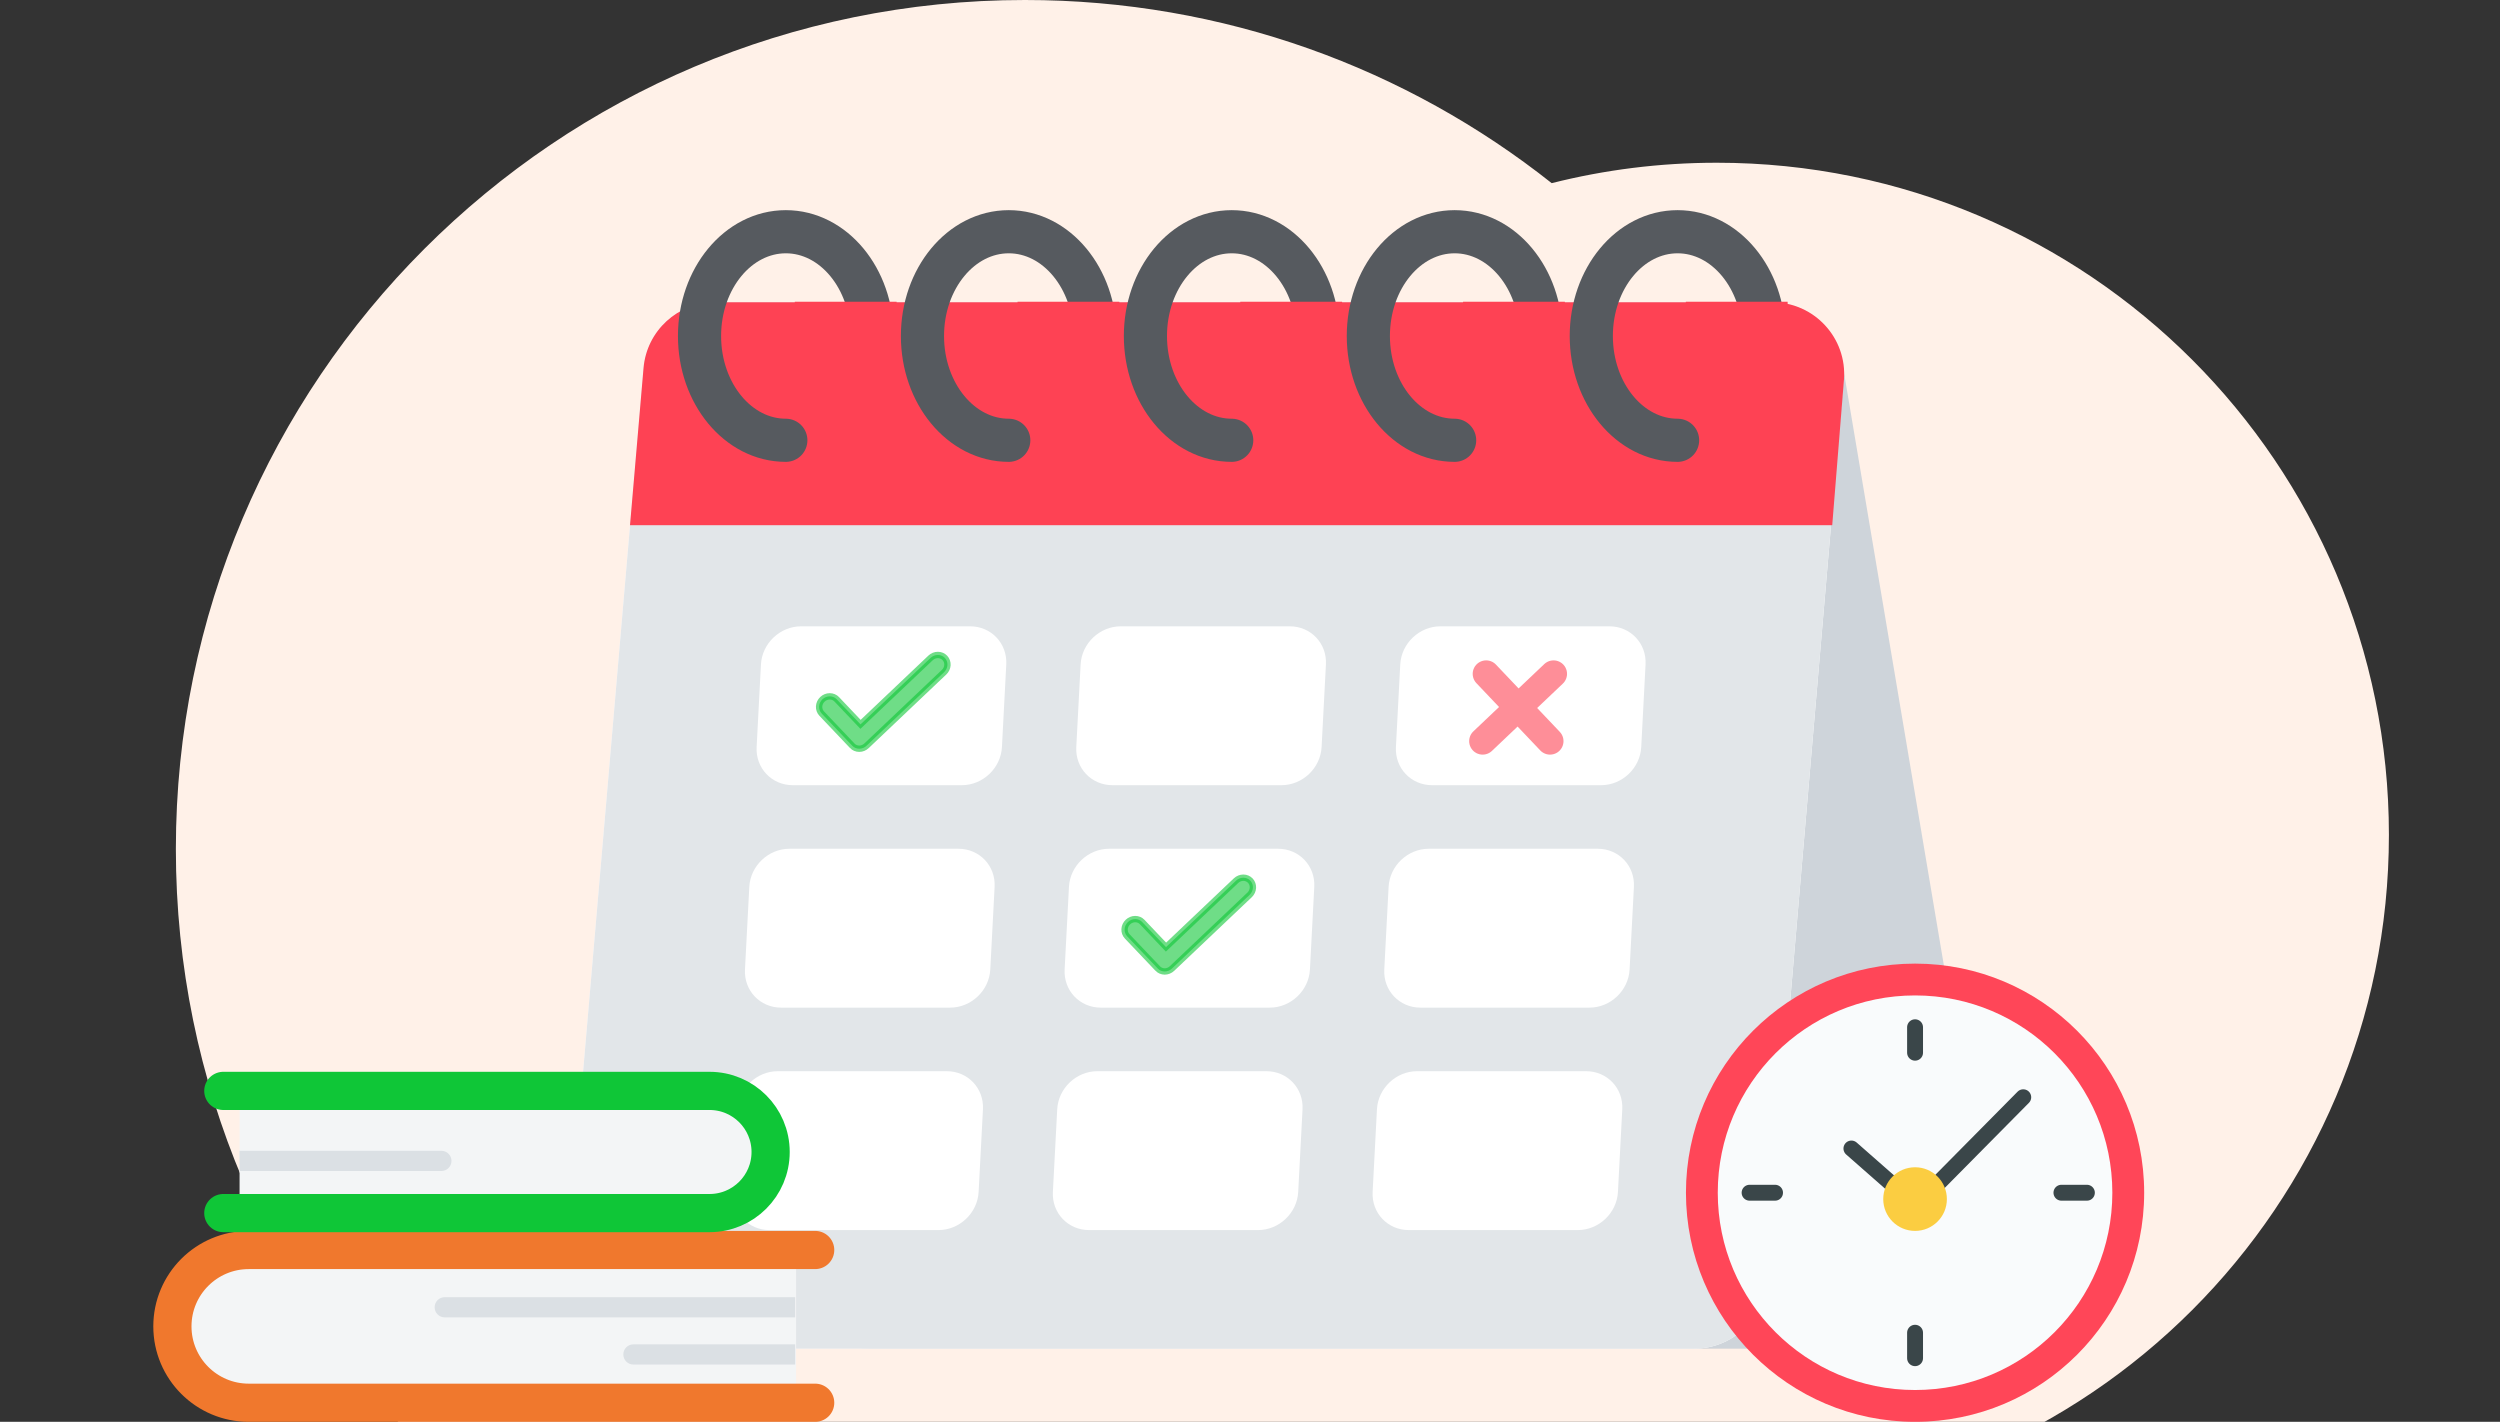
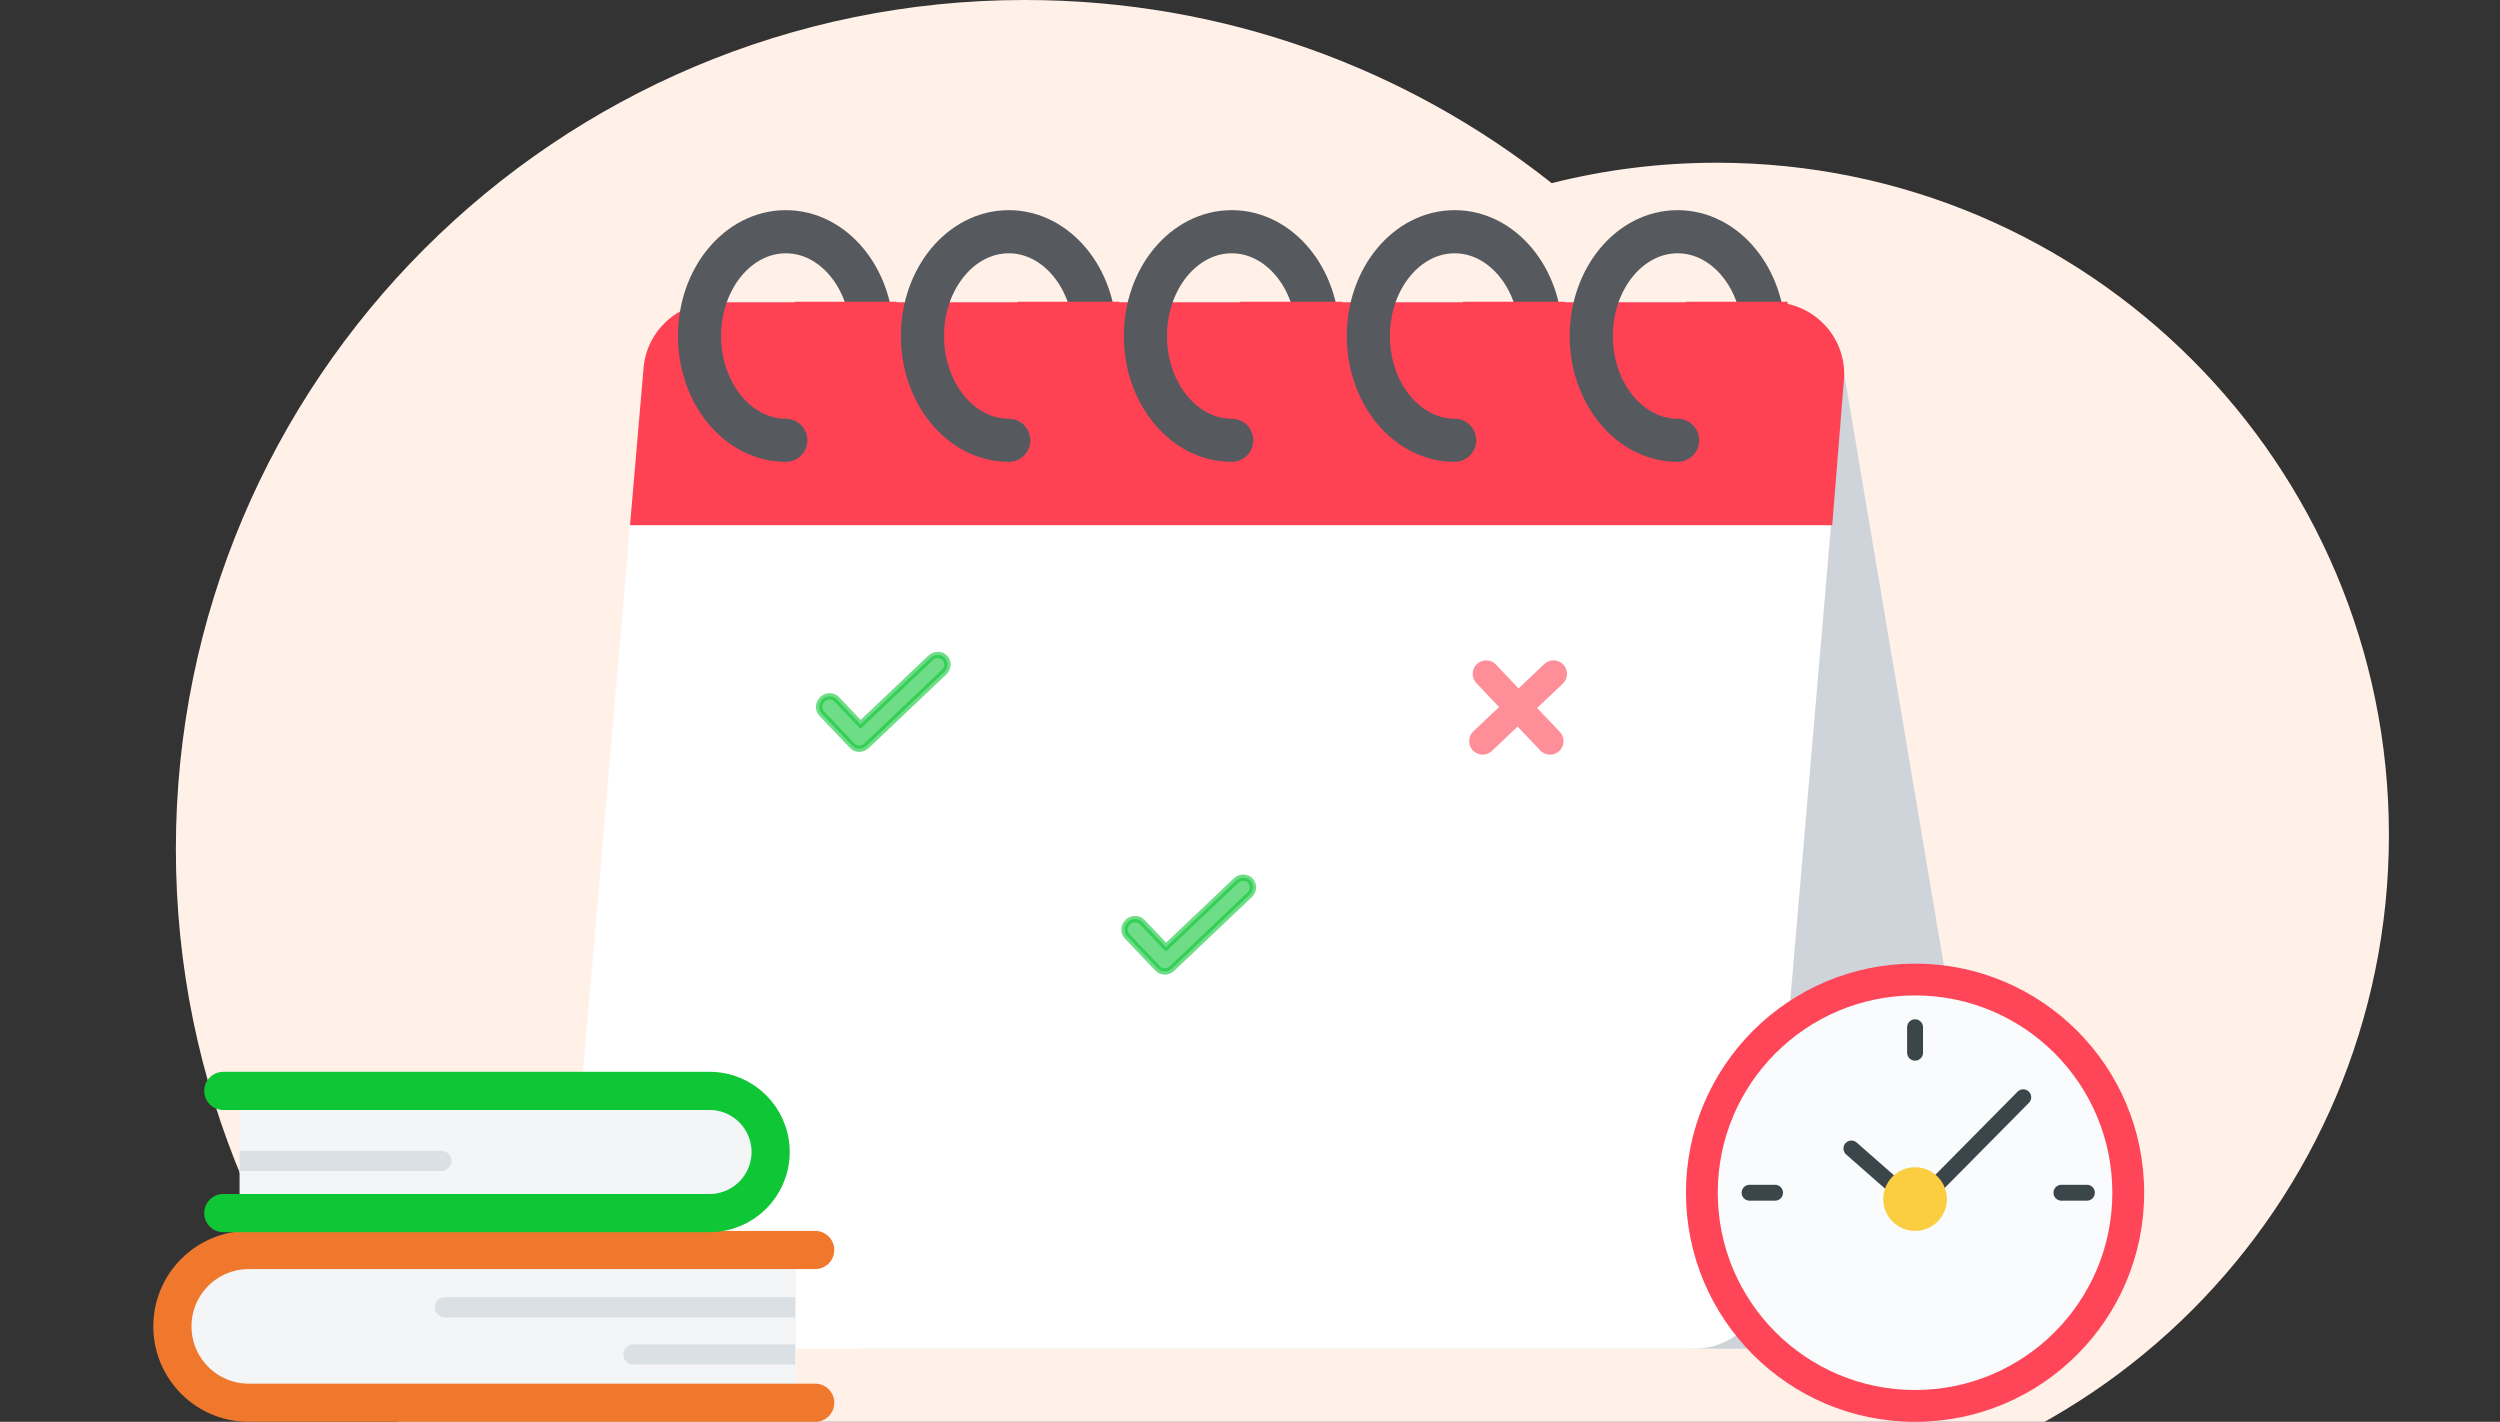
<svg xmlns="http://www.w3.org/2000/svg" width="371" height="211" viewBox="0 0 371 211" fill="none">
  <rect x="0" y="0" width="371" height="211" fill="#333333" stroke="none" />
  <g clip-path="url(#clip0_103_3294)">
    <path d="M152.098 0C181.631 2.23992e-05 208.791 10.163 230.272 27.18C238.108 25.202 246.313 24.15 254.764 24.15C309.854 24.15 354.514 68.81 354.514 123.9C354.513 178.991 309.854 223.65 254.764 223.65C247.732 223.65 240.87 222.92 234.249 221.536C212.19 240.522 183.485 252 152.098 252C82.51 252 26.098 195.588 26.098 126C26.098 56.412 82.51 0 152.098 0Z" fill="#FFF1E8" />
  </g>
  <path d="M273.39 53.753C272.524 48.615 268.076 44.854 262.866 44.854H108.26C101.716 44.854 96.713 50.69 97.713 57.157L118.426 191.097C119.23 196.3 123.708 200.139 128.973 200.139H285.434C292.036 200.139 297.055 194.204 295.958 187.693L273.39 53.753Z" fill="#CED4DA" />
  <path d="M95.502 54.613C95.977 49.093 100.595 44.854 106.136 44.854H262.943C269.198 44.854 274.112 50.208 273.576 56.44L262.069 190.38C261.595 195.9 256.976 200.139 251.436 200.139H94.629C88.374 200.139 83.46 194.785 83.995 188.553L95.502 54.613Z" fill="white" />
-   <path d="M95.502 54.613C95.977 49.093 100.595 44.854 106.136 44.854H262.943C269.198 44.854 274.112 50.208 273.576 56.44L262.069 190.38C261.595 195.9 256.976 200.139 251.436 200.139H94.629C88.374 200.139 83.46 194.785 83.995 188.553L95.502 54.613Z" fill="#E2E6E9" />
  <path d="M95.501 54.611C95.976 49.092 100.595 44.854 106.134 44.854H263.004C269.236 44.854 274.143 50.172 273.642 56.384L271.903 77.939H93.494L95.501 54.611Z" fill="#FE4254" />
  <path d="M116.617 65.339C109.544 65.339 103.81 58.411 103.81 49.864C103.81 41.317 109.544 34.389 116.617 34.389C123.69 34.389 129.424 41.317 129.424 49.864" stroke="#565A5F" stroke-width="6.404" stroke-linecap="round" />
  <path d="M149.701 65.339C142.628 65.339 136.894 58.411 136.894 49.864C136.894 41.317 142.628 34.389 149.701 34.389C156.774 34.389 162.508 41.317 162.508 49.864" stroke="#565A5F" stroke-width="6.404" stroke-linecap="round" />
  <path d="M182.787 65.339C175.714 65.339 169.98 58.411 169.98 49.864C169.98 41.317 175.714 34.389 182.787 34.389C189.86 34.389 195.594 41.317 195.594 49.864" stroke="#565A5F" stroke-width="6.404" stroke-linecap="round" />
  <path d="M215.869 65.339C208.796 65.339 203.062 58.411 203.062 49.864C203.062 41.317 208.796 34.389 215.869 34.389C222.942 34.389 228.676 41.317 228.676 49.864" stroke="#565A5F" stroke-width="6.404" stroke-linecap="round" />
  <path d="M248.955 65.339C241.882 65.339 236.148 58.411 236.148 49.864C236.148 41.317 241.882 34.389 248.955 34.389C256.028 34.389 261.762 41.317 261.762 49.864" stroke="#565A5F" stroke-width="6.404" stroke-linecap="round" />
  <rect x="117.945" y="44.778" width="15.111" height="16.056" fill="#FE4254" />
  <rect x="151" y="44.778" width="15.111" height="16.056" fill="#FE4254" />
  <rect x="184.057" y="44.778" width="15.111" height="16.056" fill="#FE4254" />
  <rect x="217.115" y="44.778" width="15.111" height="16.056" fill="#FE4254" />
  <rect x="250.174" y="44.778" width="15.111" height="16.056" fill="#FE4254" />
  <path d="M140.5 158.965C143.629 158.965 146.034 161.498 145.87 164.623L145.228 176.885C145.064 180.01 142.394 182.544 139.264 182.544H114.193C111.063 182.544 108.659 180.01 108.823 176.885L109.465 164.623C109.629 161.498 112.299 158.965 115.429 158.965H140.5ZM187.926 158.965C191.055 158.965 193.46 161.498 193.296 164.623L192.654 176.885C192.49 180.01 189.82 182.544 186.69 182.544H161.619C158.489 182.544 156.085 180.01 156.248 176.885L156.891 164.623C157.055 161.498 159.725 158.965 162.854 158.965H187.926ZM235.375 158.965C238.504 158.965 240.909 161.498 240.745 164.623L240.103 176.885C239.939 180.01 237.269 182.544 234.139 182.544H209.068C205.938 182.544 203.534 180.01 203.698 176.885L204.34 164.623C204.504 161.498 207.174 158.965 210.304 158.965H235.375ZM142.23 125.955C145.36 125.955 147.764 128.489 147.6 131.614L146.958 143.874C146.794 147 144.124 149.534 140.994 149.534H115.923C112.793 149.534 110.39 147 110.554 143.874L111.196 131.614C111.36 128.489 114.029 125.955 117.159 125.955H142.23ZM189.667 125.955C192.797 125.955 195.202 128.489 195.038 131.614L194.395 143.874C194.232 147 191.561 149.534 188.432 149.534H163.36C160.231 149.534 157.827 147 157.991 143.874L158.634 131.614C158.797 128.489 161.467 125.955 164.596 125.955H189.667ZM237.103 125.955C240.233 125.955 242.637 128.489 242.473 131.614L241.831 143.874C241.667 147 238.997 149.534 235.867 149.534H210.796C207.666 149.534 205.263 147 205.427 143.874L206.069 131.614C206.233 128.489 208.902 125.955 212.032 125.955H237.103ZM143.961 92.944C147.09 92.944 149.494 95.478 149.33 98.604L148.688 110.864C148.524 113.989 145.855 116.523 142.725 116.523H117.654C114.524 116.523 112.12 113.989 112.284 110.864L112.926 98.604C113.09 95.478 115.76 92.944 118.89 92.944H143.961ZM191.398 92.944C194.528 92.944 196.932 95.478 196.768 98.604L196.125 110.864C195.962 113.989 193.292 116.523 190.163 116.523H165.091C161.962 116.523 159.557 113.989 159.721 110.864L160.364 98.604C160.527 95.478 163.198 92.944 166.327 92.944H191.398ZM238.832 92.944C241.962 92.944 244.365 95.478 244.201 98.604L243.559 110.864C243.395 113.989 240.726 116.523 237.596 116.523H212.525C209.395 116.523 206.991 113.989 207.155 110.864L207.797 98.604C207.961 95.478 210.631 92.944 213.761 92.944H238.832Z" fill="white" />
  <path opacity="0.6" d="M139.18 97.195C139.577 97.195 139.95 97.353 140.217 97.634C140.483 97.914 140.621 98.296 140.601 98.693C140.58 99.09 140.401 99.47 140.106 99.751L139.754 100.084L139.752 100.082L128.595 110.67C128.449 110.81 128.278 110.921 128.092 110.996C127.907 111.072 127.709 111.111 127.512 111.111C127.315 111.111 127.121 111.072 126.943 110.996C126.765 110.921 126.605 110.811 126.474 110.671L126.474 110.67L121.94 105.893C121.808 105.754 121.706 105.589 121.64 105.407C121.575 105.226 121.546 105.031 121.556 104.835C121.566 104.638 121.615 104.443 121.7 104.261C121.785 104.08 121.904 103.915 122.051 103.776C122.197 103.637 122.368 103.526 122.554 103.451C122.74 103.376 122.938 103.337 123.134 103.337C123.331 103.337 123.524 103.376 123.702 103.451C123.88 103.526 124.039 103.637 124.171 103.776L127.702 107.496L138.096 97.634C138.392 97.353 138.782 97.195 139.18 97.195Z" fill="#0FC637" stroke="#0FC637" stroke-width="0.944" />
  <path opacity="0.6" d="M184.512 130.25C184.909 130.25 185.282 130.408 185.549 130.689C185.815 130.97 185.953 131.351 185.933 131.748C185.912 132.145 185.733 132.525 185.438 132.806L185.086 133.14L185.084 133.138L173.927 143.726C173.781 143.865 173.61 143.976 173.424 144.052C173.239 144.127 173.041 144.167 172.844 144.167C172.647 144.167 172.453 144.127 172.275 144.052C172.097 143.976 171.937 143.866 171.806 143.727L171.806 143.726L167.272 138.948C167.14 138.809 167.038 138.644 166.972 138.463C166.907 138.281 166.878 138.086 166.888 137.89C166.898 137.693 166.947 137.498 167.032 137.317C167.117 137.135 167.236 136.97 167.383 136.831C167.529 136.692 167.701 136.581 167.886 136.506C168.072 136.431 168.27 136.392 168.467 136.392C168.663 136.392 168.856 136.431 169.034 136.506C169.212 136.581 169.371 136.692 169.503 136.831L173.034 140.551L183.428 130.689C183.724 130.408 184.114 130.25 184.512 130.25Z" fill="#0FC637" stroke="#0FC637" stroke-width="0.944" />
  <g opacity="0.6">
    <path d="M220.547 100L230.024 109.986" stroke="#FE4254" stroke-width="4" stroke-linecap="round" stroke-linejoin="round" />
    <path d="M230.547 100L220.024 109.986" stroke="#FE4254" stroke-width="4" stroke-linecap="round" stroke-linejoin="round" />
  </g>
  <path d="M25.584 197.306C25.584 190.786 30.869 185.5 37.389 185.5H118.14V209.111H37.389C30.869 209.111 25.584 203.826 25.584 197.306Z" fill="#F3F5F6" />
  <path d="M120.973 185.5H36.917C30.658 185.5 25.584 190.574 25.584 196.833V196.833C25.584 203.093 30.658 208.167 36.917 208.167H120.973" stroke="#F0782D" stroke-width="5.667" stroke-linecap="round" />
  <path d="M66 192.5C65.172 192.5 64.5 193.172 64.5 194C64.5 194.828 65.172 195.5 66 195.5L66 194L66 192.5ZM118 194L118 192.5L66 192.5L66 194L66 195.5L118 195.5L118 194Z" fill="#DBE0E4" />
  <path d="M94 199.5C93.172 199.5 92.5 200.172 92.5 201C92.5 201.828 93.172 202.5 94 202.5L94 201L94 199.5ZM118 201L118 199.5L94 199.5L94 201L94 202.5L118 202.5L118 201Z" fill="#DBE0E4" />
  <path d="M114.361 171.333C114.361 166.117 110.133 161.889 104.917 161.889H35.552V180.778H104.917C110.133 180.778 114.361 176.549 114.361 171.333Z" fill="#F3F5F6" />
  <path d="M33.139 161.889H105.295C110.302 161.889 114.361 165.948 114.361 170.956V170.956C114.361 175.963 110.302 180.022 105.295 180.022H33.139" stroke="#0FC637" stroke-width="5.667" stroke-linecap="round" />
  <path d="M65.5 170.778C66.328 170.778 67 171.449 67 172.278C67 173.106 66.328 173.778 65.5 173.778L65.5 172.278L65.5 170.778ZM35.552 172.278L35.552 170.778L65.5 170.778L65.5 172.278L65.5 173.778L35.552 173.778L35.552 172.278Z" fill="#DBE0E4" />
  <circle cx="284.195" cy="177" r="34" fill="#FF4658" />
  <circle cx="284.194" cy="177" r="29.278" fill="#F9FBFC" />
  <path d="M284.195 152.444V156.222" stroke="#3A4649" stroke-width="2.361" stroke-linecap="round" />
  <path d="M259.639 177H263.416" stroke="#3A4649" stroke-width="2.361" stroke-linecap="round" />
  <path d="M305.916 177H309.694" stroke="#3A4649" stroke-width="2.361" stroke-linecap="round" />
-   <path d="M284.195 197.778V201.556" stroke="#3A4649" stroke-width="2.361" stroke-linecap="round" />
  <path d="M274.75 170.439L284.365 178.889L300.25 162.833" stroke="#3A4649" stroke-width="2.361" stroke-linecap="round" />
  <circle cx="284.195" cy="177.944" r="4.722" fill="#FBCD41" />
  <defs>
    <clipPath id="clip0_103_3294">
      <rect width="371" height="211" fill="white" />
    </clipPath>
  </defs>
</svg>